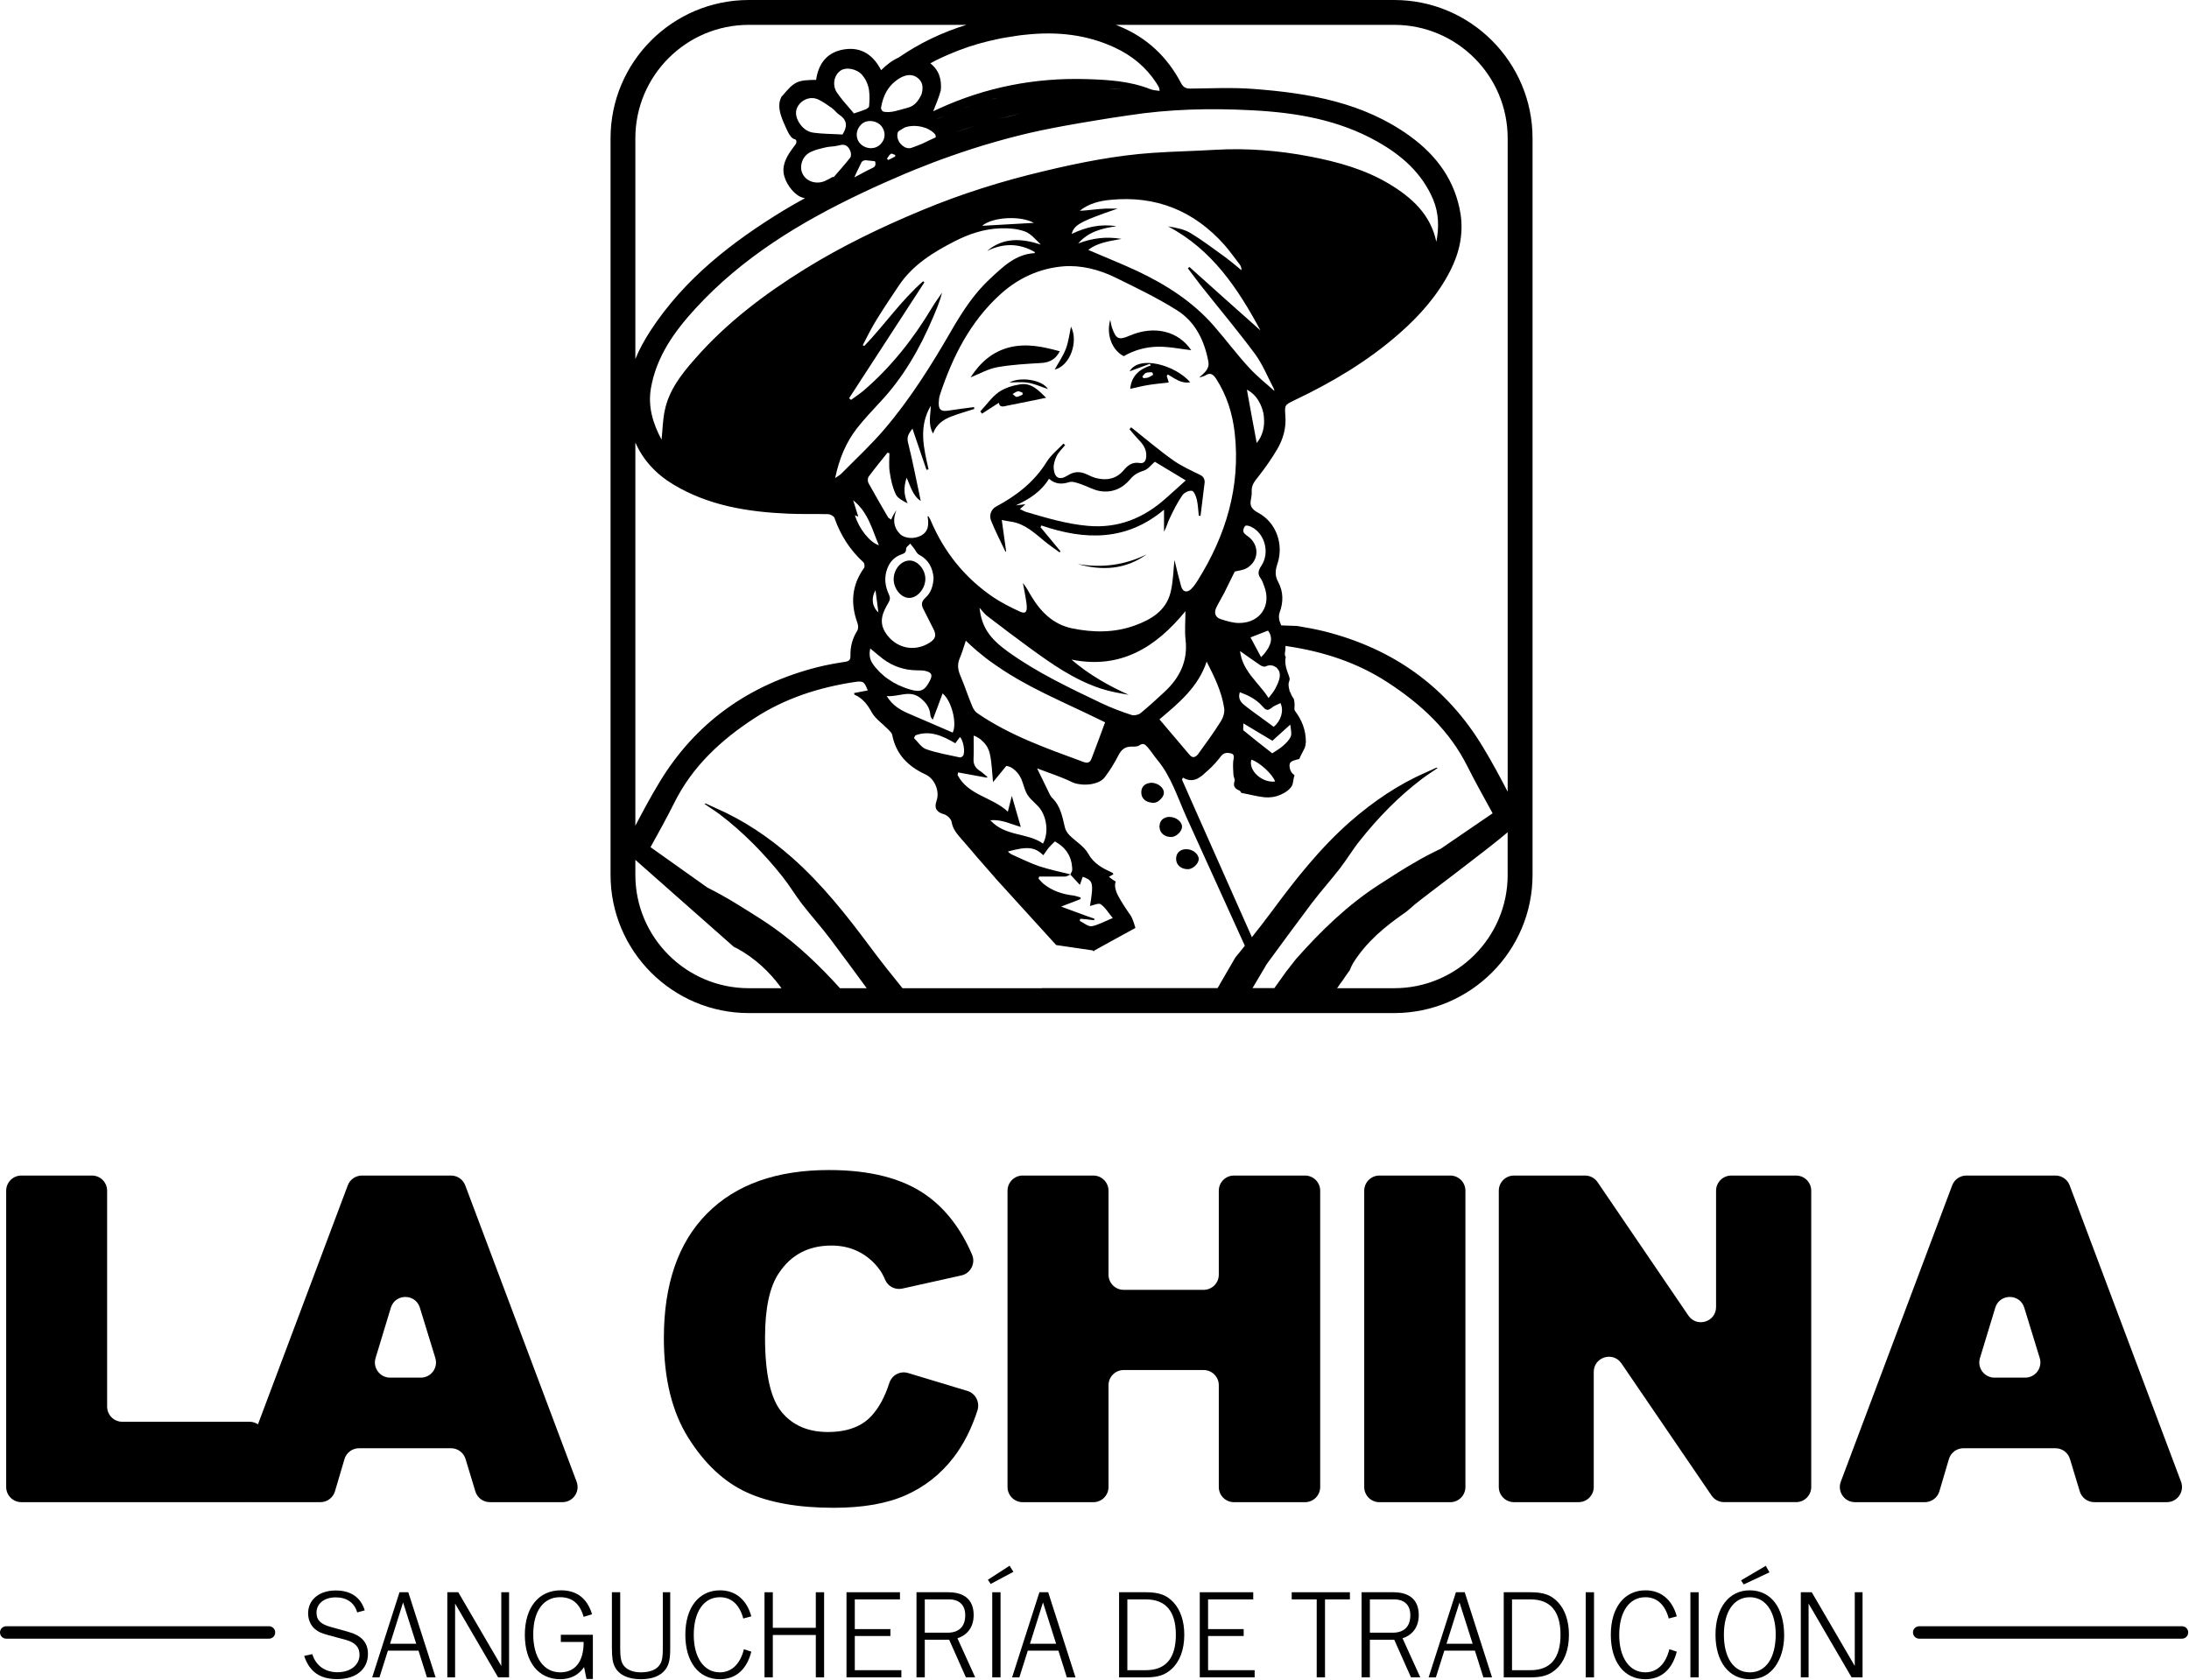
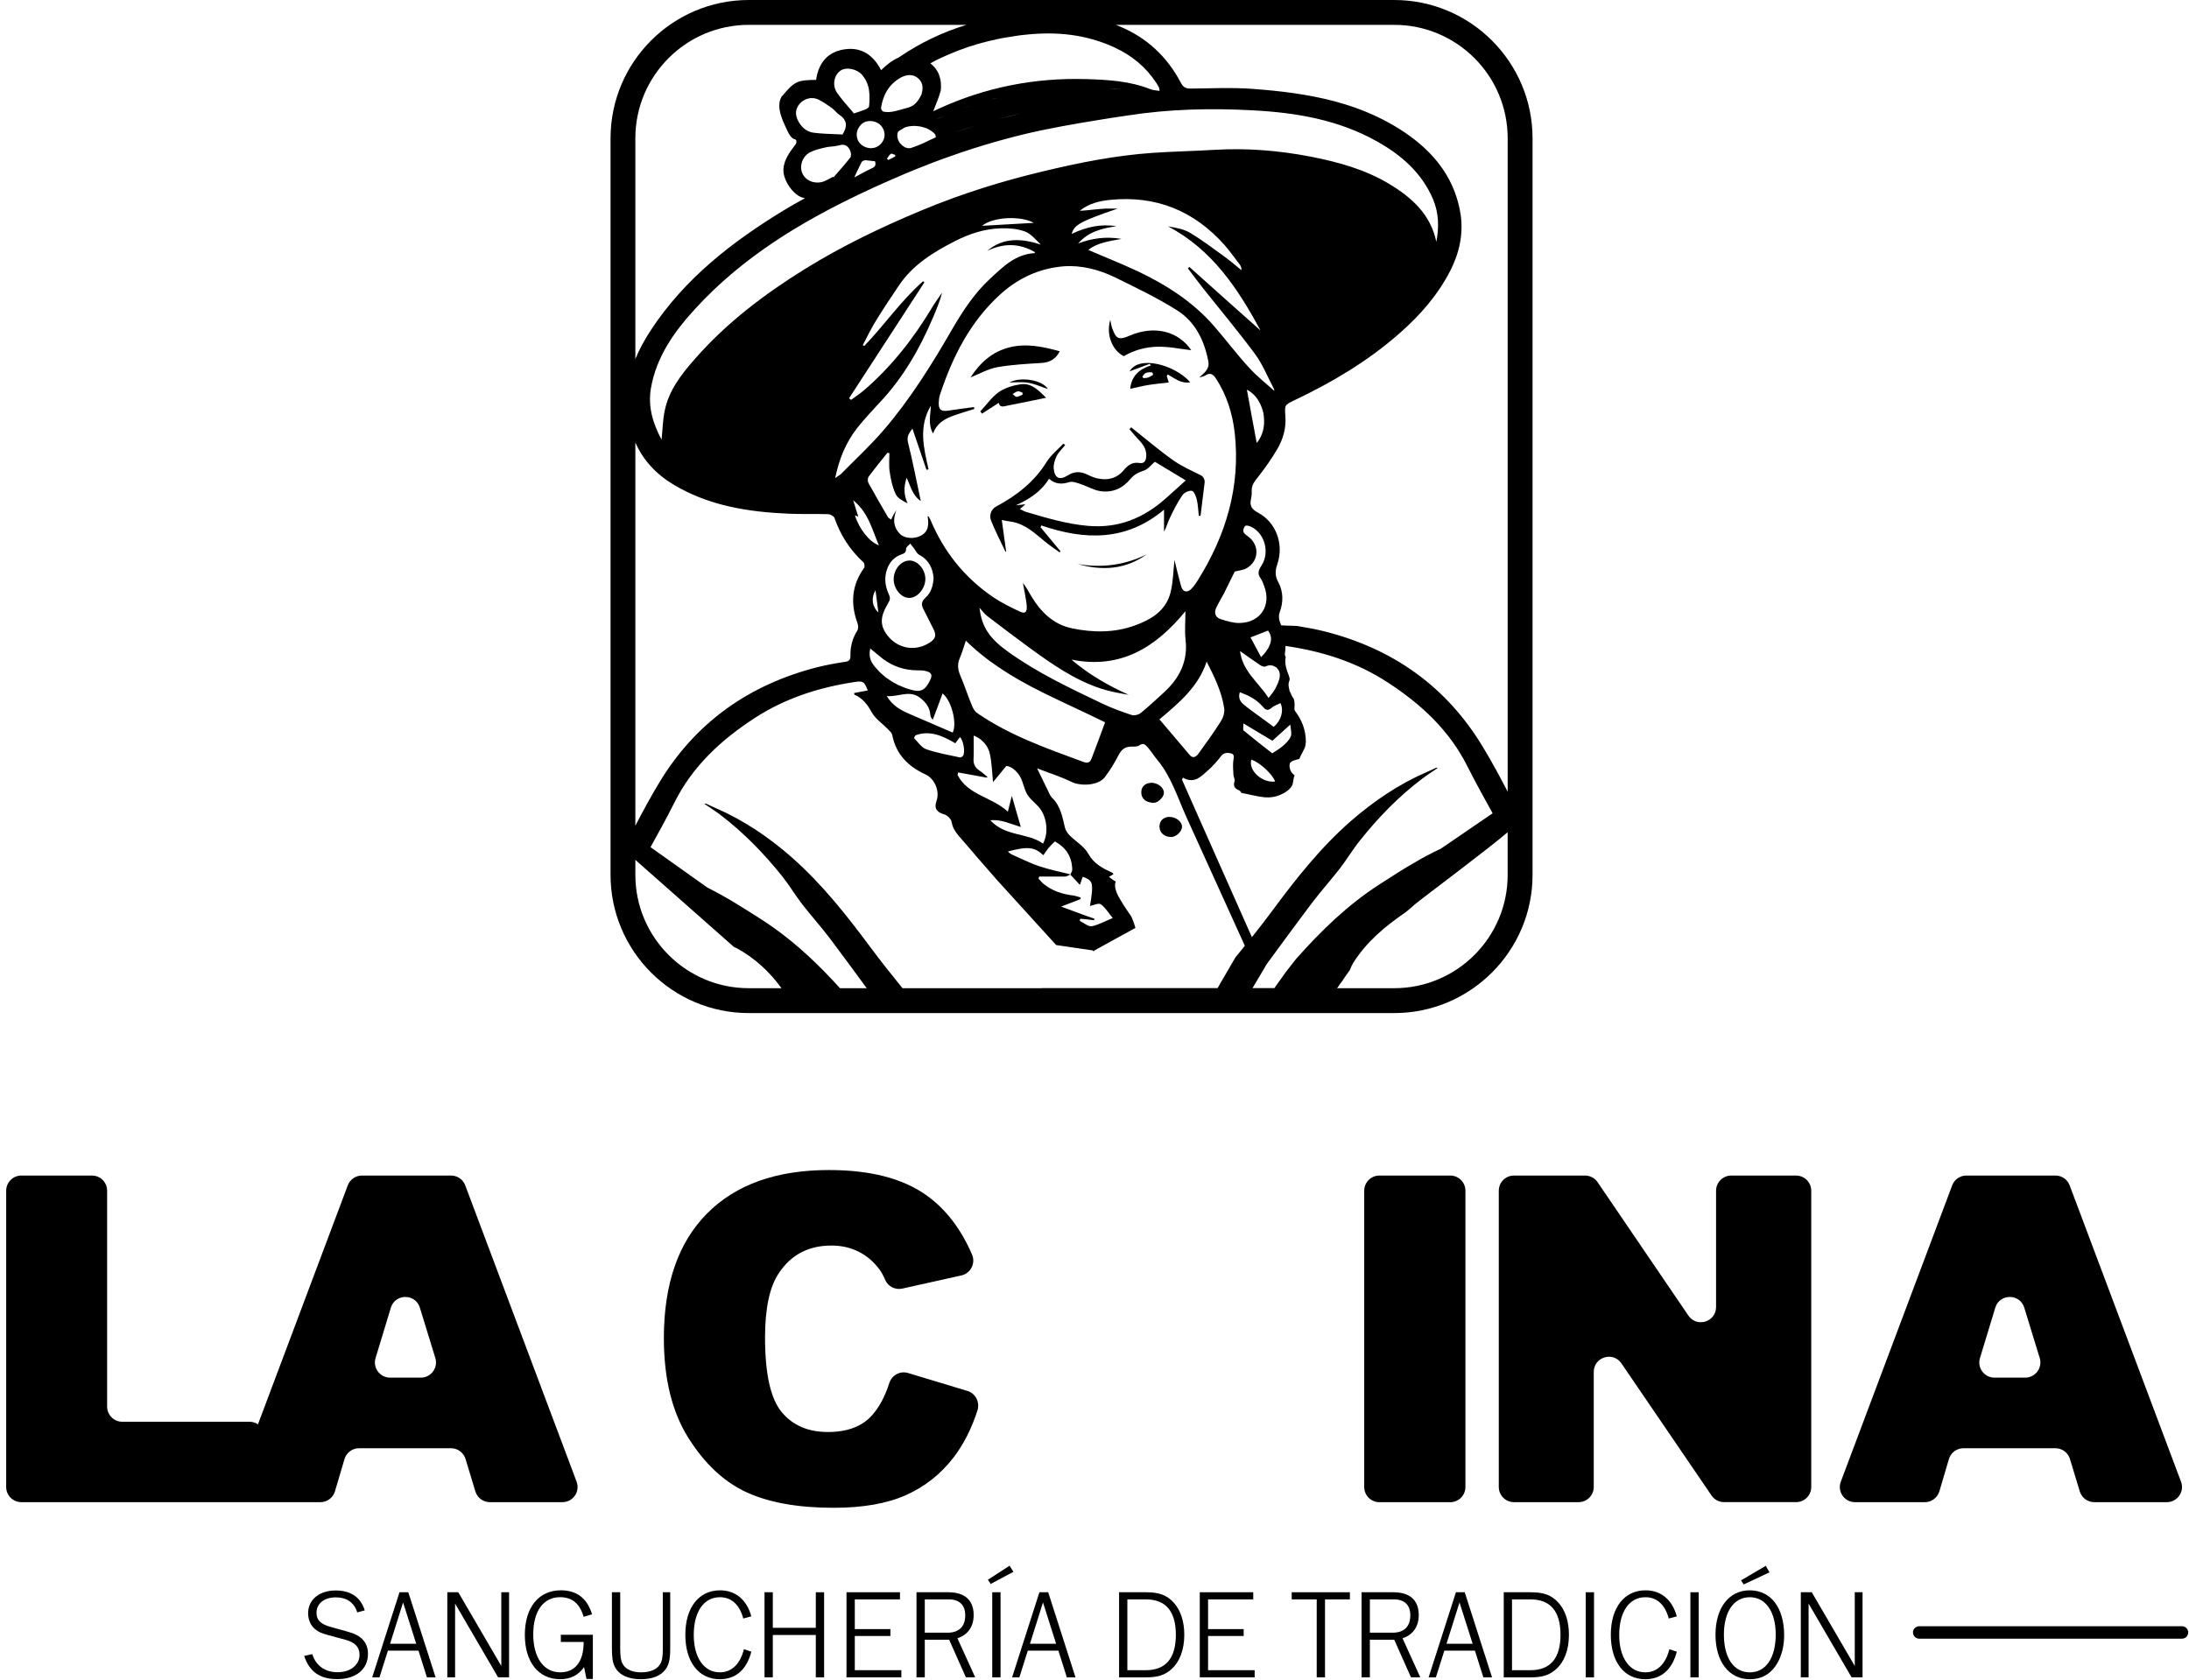
<svg xmlns="http://www.w3.org/2000/svg" width="886" height="680" viewBox="0 0 886 680" fill="none">
  <path d="M303.07 410.11H564.32C595.16 410.11 620.3 385 620.3 354.18V55.97C620.3 25.11 595.16 0 564.32 0H303.07C272.21 0 247.12 25.11 247.12 55.97V354.18C247.12 385 272.2 410.11 303.07 410.11ZM421.7 400.04H384.03H365.28C360.91 394.61 356.53 389.18 352.41 383.6C342.7 370.52 332.65 357.8 320.38 346.99C311.08 338.84 301.02 332.05 289.7 327.13C288.34 326.53 286.98 325.87 285.63 325.27C285.58 325.22 285.48 325.32 285.13 325.42C287.29 326.93 289.4 328.24 291.37 329.7C300.87 336.94 309.17 345.44 316.61 354.74C319.48 358.36 321.84 362.33 324.66 366.01C328.38 370.79 332.45 375.31 336.13 380.19C341.06 386.73 345.93 393.41 350.81 400.05H339.99C331.85 391.05 323.14 382.67 313.29 375.67C311.73 374.55 310.17 373.5 308.56 372.45C307.66 371.89 306.76 371.28 305.81 370.69C304.91 370.08 304.01 369.52 303.08 368.96C301.28 367.81 299.42 366.67 297.57 365.55C295.94 364.55 294.33 363.6 292.67 362.7C292.52 362.58 292.33 362.48 292.18 362.38C292.03 362.33 291.91 362.23 291.77 362.18C290.06 361.23 288.36 360.33 286.65 359.47C286.5 359.42 286.41 359.3 286.24 359.25L263.32 342.96V342.91C266.59 336.99 269.9 331.04 272.93 324.97C280.27 310.22 291.82 299.57 305.31 290.77C317.7 282.68 331.42 278.29 345.9 276.09C349.41 275.58 349.82 275.87 351.22 279.5C349.37 279.84 347.51 280.21 345.71 280.55C345.76 280.92 345.76 281.21 345.86 281.21C349.13 282.67 351.03 285.09 352.78 288.26C354.24 290.97 357.17 292.89 359.39 295.18C360.07 295.89 361 296.69 361.15 297.59C362.66 305.44 367.68 310.32 374.63 313.53C378.34 315.24 380.46 320.33 379.04 324.26C377.99 327.26 379.14 328.82 382.21 329.67C383.43 330.04 385.04 331.6 385.18 332.79C385.67 335.81 387.55 337.79 389.35 339.88C391.52 342.34 393.62 344.85 395.74 347.32C397.96 349.86 400.15 352.32 402.32 354.83L403.08 355.73C411.17 364.58 419.22 373.48 427.48 382.57L442.25 384.74C442.4 384.89 442.54 384.98 442.71 385.15L442.86 384.83L450.05 380.86L459.56 375.64C458.95 373.52 458.29 371.67 457.73 370.76C457.58 370.61 457.39 370.3 457.39 370.25C457.19 370.01 456.98 369.69 456.78 369.4C456.22 368.55 455.68 367.69 455.07 366.84C454.22 365.52 453.41 364.16 452.66 362.82C451.9 361.45 450.76 358.6 451.61 356.87C451.44 356.77 451.34 356.72 451.15 356.63C450.91 356.48 450.64 356.29 450.39 356.12C449.95 355.78 449.44 355.44 448.83 354.97C449.59 354.51 450.1 354.21 450.63 353.92C450.58 353.77 450.53 353.65 450.48 353.51C450.43 353.46 450.33 353.36 450.24 353.31C446.36 351.51 442.76 349.73 440.44 345.56C438.83 342.61 435.39 340.64 432.88 338.12C432.08 337.27 431.27 336.1 431.03 335C429.98 330.64 429.27 326.25 425.79 322.93C425.11 322.22 424.69 321.17 424.23 320.22C422.79 317.25 421.38 314.32 419.77 311.05C419.87 311.1 419.97 311.15 420.06 311.15C424.64 312.93 429.42 314.42 433.84 316.59C434.59 316.96 435.52 317.25 436.52 317.39C436.96 317.44 437.42 317.54 437.93 317.59C438.69 317.64 439.47 317.64 440.29 317.59C440.73 317.54 441.24 317.49 441.68 317.44C443.9 317.05 446.02 316.15 447.12 314.68C449.24 311.9 451.09 308.9 452.65 305.83C453.75 303.71 455.01 302.47 457.23 302.29C457.43 302.24 457.62 302.24 457.86 302.24H458.88C459.27 302.24 459.68 302.24 460.03 302.14C460.27 302.09 460.49 302.04 460.69 301.99C460.89 301.89 461.03 301.84 461.2 301.7C461.49 301.43 461.78 301.33 462.1 301.29C462.3 301.19 462.49 301.19 462.64 301.19H462.76C463.44 301.29 464 301.95 464.52 302.51C465.86 304.07 466.98 305.83 468.28 307.43C474.03 314.26 476.59 322.76 480.2 330.76L503.85 382.86C502.58 384.42 501.34 386.03 500.02 387.59L493.68 398.49V398.54L492.88 399.91L492.83 400.01H421.7V400.04ZM269.94 355.18C270.87 356.07 271.77 356.92 272.68 357.77C271.84 356.98 271.01 356.19 270.15 355.38C270.07 355.31 270.01 355.25 269.94 355.18ZM276.23 361.27C275.73 360.78 275.21 360.28 274.7 359.79C275.2 360.28 275.72 360.78 276.23 361.27ZM276.48 362.21C276.47 362.09 276.42 361.93 276.36 361.75C276.42 361.93 276.46 362.08 276.48 362.21ZM276.26 361.31C276.4 361.49 276.58 361.63 276.74 361.77C276.72 361.81 276.71 361.84 276.69 361.88C276.7 361.85 276.71 361.82 276.73 361.79C276.59 361.64 276.41 361.49 276.26 361.31ZM345.32 202.52C351.56 207.54 352.97 214.44 355.73 220.73C352.05 219.56 347.68 214.08 346.03 208.59C346.59 208.81 347.03 209 347.39 209.15C346.73 207.03 346.12 205.08 345.32 202.52ZM356.9 51.24C357.9 52.65 358.24 54.21 357.9 55.68C357.85 55.78 357.8 55.92 357.8 56.02C357.75 56.34 357.63 56.63 357.48 56.87C357.33 57.14 357.19 57.38 357.04 57.58C356.67 58.14 356.19 58.63 355.63 59.04C355.39 59.19 355.17 59.33 354.92 59.43C354.87 59.48 354.87 59.48 354.82 59.48C354.41 59.7 353.97 59.85 353.5 59.89C353.16 59.94 352.84 59.99 352.55 59.99C350.75 59.99 348.82 59.14 347.72 57.58C347.67 57.53 347.67 57.48 347.62 57.43C346.01 54.97 346.67 51.65 349.33 49.77C349.84 49.43 350.43 49.19 351.09 49.09C353.17 48.68 355.68 49.53 356.9 51.24ZM368.55 30.42H368.6C369.65 30.47 370.67 30.88 371.67 31.74C373.67 33.45 373.67 35.81 372.99 38.18C371.58 41.11 370.11 42.91 367.36 43.62C364.14 44.42 360.46 45.98 357.39 45.13C357 44.86 356.54 44.11 356.59 43.67C356.79 42.35 357.1 41.16 357.49 39.99C358.76 36.29 361.07 33.31 364.78 31.29C365.9 30.75 367.05 30.39 368.17 30.39C368.31 30.37 368.41 30.37 368.55 30.42ZM395.57 17.86C395.72 17.81 395.86 17.74 396.01 17.74C396.86 17.5 397.72 17.25 398.59 17.06C398.78 16.99 398.93 16.94 399.13 16.89C400.25 16.6 401.4 16.35 402.5 16.13C402.55 16.08 402.62 16.08 402.67 16.08C402.87 15.98 403.06 15.98 403.26 15.93C404.77 15.59 406.23 15.32 407.74 15.08H407.79C408.64 14.93 409.45 14.79 410.3 14.69C410.35 14.69 410.45 14.69 410.5 14.64C412.11 14.37 413.67 14.18 415.28 14.03C427.76 12.71 439.83 13.93 451.29 19.3C458.19 22.52 463.87 27.2 468.04 33.59C468.41 34.2 468.75 34.81 469.09 35.39C469.21 35.66 469.21 35.9 469.36 36.8C467.95 36.56 466.68 36.56 465.58 36.09C457.24 32.77 448.39 32.29 439.59 32.02C418.82 31.41 398.85 35.34 379.98 43.99C379.22 44.36 378.47 44.7 377.71 45.04C378.83 42.24 379.98 39.53 380.78 36.65C381.19 32.43 380.29 28.6 376.56 25.63C378.07 24.78 379.58 24.02 381.14 23.31C382.65 22.63 384.21 21.92 385.77 21.31C387.31 20.65 388.92 20.04 390.52 19.51C391.74 19 393.01 18.61 394.25 18.29C394.71 18.11 395.1 18.01 395.57 17.86ZM378.57 48.53C379.72 47.92 380.94 47.36 382.13 46.92C380.94 47.41 379.72 47.97 378.57 48.53ZM395.15 50.85C392.13 51.75 389.13 52.7 386.11 53.7C389.13 52.65 392.13 51.7 395.15 50.85ZM389.93 43.85C390.93 43.39 391.93 43.09 392.93 42.8C391.93 43.1 390.93 43.44 389.93 43.85ZM400.93 40.39C401.95 40.02 402.95 39.78 403.95 39.58C402.95 39.83 401.95 40.07 400.93 40.39ZM413.36 45.85C410.29 46.61 407.26 47.41 404.22 48.21C407.27 47.36 410.34 46.56 413.36 45.85ZM448.67 35.81C450.47 35.86 452.28 36 454.15 36.2C452.27 36.05 450.47 35.91 448.67 35.81ZM378.62 54.56C378.67 54.66 378.67 54.88 378.77 55.58C376.89 56.38 375.09 57.34 373.24 58.19C372.78 58.38 372.34 58.58 371.83 58.75C371.59 58.9 371.32 58.99 371.07 59.04C370.36 59.33 369.66 59.6 368.9 59.84C368.36 60.04 367.75 60.04 367.19 59.94C367.04 59.89 366.9 59.84 366.8 59.79C366.75 59.79 366.7 59.79 366.65 59.74C366.43 59.69 366.28 59.64 366.14 59.55C365.99 59.48 365.85 59.38 365.7 59.23C365.38 59.08 365.14 58.89 364.87 58.57C364.67 58.42 364.53 58.23 364.38 58.03C364.23 57.93 364.14 57.76 364.01 57.57C363.86 57.37 363.77 57.13 363.67 56.86C363.57 56.81 363.57 56.66 363.52 56.57C363.15 55.62 363.06 54.6 363.37 53.64C363.42 53.49 363.52 53.35 363.61 53.2C364.41 52.69 365.17 52.18 365.97 51.74L366.02 51.69C366.31 51.54 366.63 51.42 366.97 51.37C367.43 51.22 367.92 51.13 368.43 51.08C369.84 50.88 371.36 50.98 372.75 51.27C372.85 51.27 372.92 51.27 373.02 51.32C373.07 51.32 373.12 51.32 373.17 51.37C373.37 51.42 373.56 51.49 373.78 51.54C374.02 51.59 374.27 51.69 374.54 51.78C374.78 51.83 375.03 51.93 375.27 52.07C375.64 52.22 375.93 52.39 376.24 52.58C377.21 53.12 378.01 53.75 378.62 54.56ZM363.97 52.8C364.24 52.61 364.48 52.41 364.73 52.31C364.48 52.46 364.24 52.61 363.97 52.8ZM362.36 62.77C362.36 62.96 362.31 63.16 362.31 63.35C361.41 63.81 360.51 64.33 359.55 64.76C359.4 64.61 359.18 64.42 358.99 64.25C359.09 64.1 359.23 63.91 359.36 63.71C359.56 63.44 359.7 63.15 359.9 62.91C360 62.81 360.12 62.64 360.27 62.54C360.37 62.39 360.51 62.34 360.61 62.25C360.85 62.1 361.41 62.35 361.98 62.59H362.03C362.12 62.65 362.26 62.72 362.36 62.77ZM352.85 68.14C350.61 69.16 348.44 70.46 345.78 71.82C346.17 70.92 346.58 70.11 346.93 69.31C347.54 67.99 348.15 66.8 348.73 65.63C349 65.19 349.75 64.87 350.24 64.87H350.51C350.75 64.87 351.05 64.92 351.31 64.97C352.26 65.02 353.16 65.19 354.16 65.29C354.26 65.53 354.31 65.73 354.31 65.95C354.49 66.99 354.07 67.65 352.85 68.14ZM351.75 43.1C351.7 43.56 350.8 44.05 350.24 44.32C348.9 44.86 347.53 45.27 345.61 45.93C345.12 45.27 344.56 44.66 344 44C342.24 42 340.44 39.88 338.88 37.66C336.76 34.76 337.47 30.57 340.1 28.66C342.39 27 346.73 27.81 348.95 30.32C349.44 30.93 349.9 31.59 350.24 32.17C350.44 32.54 350.65 32.83 350.75 33.19C350.95 33.48 351.04 33.85 351.14 34.19C351.24 34.48 351.36 34.85 351.46 35.14C351.51 35.29 351.56 35.38 351.56 35.51C351.66 35.9 351.71 36.36 351.76 36.75C352.05 38.83 351.95 40.93 351.75 43.1ZM339.69 46.46C340.59 47.02 341.25 47.68 341.71 48.34V48.39C342.81 50 342.56 51.95 341 54.46C340.44 54.41 339.88 54.41 339.29 54.36C337.73 54.31 336.12 54.26 334.46 54.16C332.78 54.06 331.17 53.97 329.51 53.75C326.61 53.46 324.49 51.6 323.12 49.09C321.68 46.41 321.92 43.99 323.68 42C325.44 39.98 328.41 39.07 330.97 40.17C332.99 41.1 334.8 42.39 336.65 43.7C337.79 44.51 338.59 45.71 339.69 46.46ZM328.08 61.55C329.98 60.6 332.15 60.14 334.25 59.65C335.42 59.38 336.66 59.33 337.88 59.19C338.49 59.09 339.03 58.99 339.59 58.85C342 58.09 343.37 59.14 344.17 61.12C344.51 61.9 344.56 63.27 344.12 63.83C342 66.54 339.68 69.1 337.42 71.73C337.32 71.68 337.22 71.63 337.18 71.58C336.89 71.73 336.52 71.87 336.23 72.07C335.38 72.53 334.57 72.97 333.72 73.34C330.28 74.73 326.36 73.44 324.87 70.41C323.35 67.43 324.69 63.16 328.08 61.55ZM348.83 78.16C354.68 75.38 360.56 72.77 366.48 70.26C367.97 69.65 369.45 69.04 370.94 68.43C375.43 66.63 379.91 64.89 384.45 63.31C390.52 61.16 396.61 59.19 402.81 57.43C408.98 55.67 415.22 54.07 421.56 52.75C424.48 52.14 427.34 51.6 430.26 51.04C434.62 50.24 439.06 49.48 443.43 48.77C447.82 48.01 452.23 47.36 456.62 46.72C473.27 44.14 490.07 43.75 506.79 44.65C524.44 45.55 541.7 48.43 557.4 57.28C567.25 62.81 575.54 70.01 580.07 80.76C582.39 86.34 582.48 92.07 581.36 97.9C579.02 86.73 571.36 79.91 562.22 74.42C552.39 68.54 541.55 65.57 530.43 63.4C517.7 60.94 504.88 59.89 491.91 60.64C483.45 61.15 475.02 61.3 466.56 61.88C451.64 62.9 436.99 65.81 422.51 69.29C405.71 73.26 389.33 78.38 373.39 85.01C357.01 91.81 341.01 99.49 325.87 108.85C309.36 119.11 293.98 130.72 281.16 145.42C275.77 151.54 270.7 158.02 269.04 166.29C268.24 170.04 268.19 173.97 267.77 177.99C264.31 171.51 262.19 164.78 263.45 157.22C265.67 144.35 272.91 134.25 281.44 124.94C300.36 104.29 323.79 90.03 348.83 78.16ZM510.22 234.09C510.88 234.94 511.22 236.11 511.63 237.16C514.73 244.96 510.26 252.01 501.81 252.2C499.2 252.25 496.49 251.44 493.96 250.59C491.96 249.93 491.3 248.08 492.25 246.05C493.22 244.05 494.42 242.13 495.47 240.08C496.88 237.3 498.25 234.45 499.76 231.38C500.96 231.02 503.08 230.92 504.68 229.97C509.8 226.9 509.8 220.32 504.88 216.95C504.22 216.49 503.42 215.9 503.27 215.19C503.12 214.48 503.47 213.36 504.03 212.92C504.37 212.55 505.54 212.87 506.2 213.16C511.88 215.72 514.1 223.62 510.56 229.01C509.37 230.77 508.86 232.24 510.22 234.09ZM524.51 388.29L521.98 391.51V391.56L521.93 391.61L520.64 393.22L515.81 400H506.96L511.37 392.57L511.74 391.96C512.23 391.06 512.5 390.55 512.84 390.11C518.81 381.97 524.81 373.75 530.91 365.66C534.57 360.83 538.64 356.32 542.37 351.5C545.17 347.87 547.54 343.84 550.42 340.28C557.86 330.92 566.14 322.41 575.65 315.22C577.62 313.73 579.72 312.42 581.89 310.91C581.55 310.81 581.45 310.76 581.38 310.76C580.04 311.37 578.67 312.05 577.31 312.61C566 317.53 555.95 324.39 546.64 332.48C534.33 343.28 524.31 356.01 514.61 369.15C512.05 372.61 509.39 375.98 506.71 379.39L484.7 329.83C483.43 326.91 482.14 324.03 480.87 321.18C480.02 319.3 479.21 317.45 478.41 315.6C478.51 315.36 478.65 315.04 478.82 314.8C480.06 315.56 481.23 315.85 482.28 315.8H482.38H482.58C482.8 315.8 482.99 315.75 483.19 315.7C483.43 315.65 483.65 315.6 483.9 315.5C484.14 315.45 484.41 315.35 484.7 315.18C485.09 314.98 485.46 314.74 485.85 314.47C486.26 314.23 486.65 313.89 487.02 313.57C487.41 313.23 487.77 312.86 488.17 312.52C488.37 312.37 488.58 312.18 488.78 312.01C490.78 310.25 492.61 308.21 494.22 306.09C495.37 304.58 496.93 304.63 498.24 304.99C499.95 305.38 499.29 306.94 499.14 308.26C498.99 310.06 499.14 311.87 499.24 313.67C499.29 314.55 499.9 315.5 499.7 316.21C498.99 318.26 499.85 319.31 501.65 320.01C501.99 320.18 502.21 320.62 502.45 320.99C505.57 321.53 508.64 322.43 511.81 322.75C514.08 322.95 516.13 322.65 518.25 321.75C520.15 320.92 522.22 319.58 523.03 317.87C523.37 317.11 523.47 315.65 523.74 314.6C523.79 314.33 523.89 314.14 523.98 313.89C523.57 313.47 523.13 313.18 522.76 312.67C522.05 311.67 521.66 309.82 522.17 308.89C522.61 307.99 524.36 307.65 525.63 307.31C525.73 307.24 525.83 307.24 525.92 307.19C526.48 305.75 527.33 304.39 527.99 302.97C528.19 302.58 528.33 302.12 528.38 301.65V301.6H528.43C528.43 301.21 528.43 300.84 528.55 300.5C528.6 295.48 526.87 291.41 524.11 287.72C523.92 287.43 523.87 286.87 523.92 286.48C524.07 285.21 523.97 283.99 523.65 282.9C523.6 282.85 523.6 282.85 523.6 282.8C523.02 282.09 522.6 281.19 522.26 280.29C522.21 280.24 522.21 280.19 522.16 280.14C521.99 279.97 521.94 279.73 521.89 279.38V279.33C521.65 278.4 521.35 277.06 521.69 276.16C521.74 275.94 521.93 275.5 521.98 275.09V274.99V274.79V274.64C521.93 274.59 521.93 274.54 521.93 274.44C521.88 274.17 521.73 273.78 521.73 273.73C521.68 273.63 521.63 273.46 521.58 273.32C521.34 272.61 521.02 271.91 520.82 271.15C520.41 269.91 520.21 268.59 520.21 267.3C520.21 266.84 520.36 266.45 520.41 266.03C520.12 265.52 519.97 264.93 520.07 264.42C520.26 263.42 520.31 262.47 520.31 261.49C520.63 261.49 520.82 261.54 521.11 261.61C535.59 263.76 549.34 268.19 561.65 276.24C575.18 285.04 586.74 295.7 594.07 310.49C597.24 316.8 600.73 323 604.14 329.24L583.03 343.67L582.86 343.72C581.2 344.52 579.5 345.33 577.84 346.23C577.79 346.23 577.79 346.28 577.74 346.28C576.08 347.13 574.47 348.04 572.86 349.01C570.54 350.3 568.33 351.67 566.06 353.08C563.5 354.69 560.99 356.3 558.43 357.96C545.52 366.25 534.65 376.81 524.51 388.29ZM395.71 288.8C394.71 288.17 393.95 287 393.49 285.85C391.78 281.78 390.42 277.49 388.66 273.42C387.66 271.01 387.42 268.86 388.46 266.45C389.41 264.23 390.07 261.92 390.92 259.36C391.92 260.36 392.99 261.31 393.99 262.21C394.53 262.67 395.04 263.14 395.57 263.6C396.64 264.48 397.72 265.36 398.79 266.21C399.35 266.65 399.89 267.06 400.42 267.45C402.22 268.74 404.03 270.01 405.9 271.23C406.8 271.81 407.75 272.42 408.66 272.99C409.61 273.57 410.56 274.14 411.54 274.7C412.49 275.26 413.39 275.8 414.39 276.31C415.34 276.87 416.32 277.36 417.32 277.92C419.03 278.82 420.78 279.72 422.54 280.58C422.86 280.73 423.15 280.9 423.47 281.04C425.37 281.99 427.27 282.89 429.2 283.8C432.71 285.46 436.29 287.12 439.85 288.82C442.31 289.99 444.82 291.18 447.29 292.4C445.44 297.42 443.63 302.35 441.75 307.22C441.21 308.63 440.26 309.05 438.65 308.49C423.82 303.03 408.88 297.82 395.71 288.8ZM433.99 352.11C433.99 352.28 433.94 352.43 433.89 352.62C433.82 352.86 433.72 353.08 433.57 353.28C433.47 353.52 433.37 353.79 433.28 353.99H433.23C432.16 353.67 431.11 353.43 430.06 353.19C427.89 352.68 425.77 352.19 423.67 351.58C422.6 351.26 421.55 350.97 420.5 350.63C416.92 349.41 413.5 347.66 410.04 346.15C409.24 345.81 408.48 345.35 407.97 344.69C416.06 342.52 418.75 342.89 422.3 346.2C423.01 345.2 423.67 344.2 424.42 343.23C425.18 342.33 426.08 341.52 426.98 340.62C428.13 341.28 429.15 341.99 430.05 342.79C430.49 343.18 430.85 343.59 431.2 344.03C431.61 344.49 431.96 344.93 432.2 345.44C432.52 345.9 432.76 346.39 432.96 346.9C433.23 347.46 433.37 348 433.52 348.56C433.67 349.02 433.76 349.46 433.81 349.97V350.07C433.94 350.72 433.99 351.43 433.99 352.11ZM445.54 366.06C446.9 367.01 447.95 368.47 449.12 370.03C449.51 370.52 449.92 371.03 450.36 371.59H450.41V371.64C450.02 371.79 449.61 371.98 449.21 372.13C448.8 372.3 448.45 372.45 448.09 372.64C447.33 372.93 446.63 373.3 445.95 373.59C445.19 373.91 444.49 374.2 443.78 374.44C443.12 374.66 442.51 374.86 441.85 374.95C440.41 375.15 438.66 373.59 437.02 372.78C437.09 372.54 437.19 372.24 437.24 371.93C438.7 372.03 440.19 372.17 441.7 372.39C442.06 372.39 442.46 372.44 442.87 372.49C442.87 372.29 442.92 372.12 442.97 371.93C442.02 371.59 441.12 371.22 440.14 370.93C436.78 369.66 433.36 368.42 429.49 367C432.47 365.85 434.93 364.93 437.34 363.98C437.34 363.78 437.39 363.59 437.39 363.32C436.44 363.08 435.41 362.64 434.41 362.52C430 361.98 425.93 360.67 422.39 357.81C421.63 357.2 421.05 356.4 420.34 355.69C420.44 355.4 420.54 355.13 420.58 354.84C424.14 354.84 427.67 354.89 431.19 354.84C431.9 354.79 432.55 354.28 433.21 354.04C434.4 355.33 435.62 356.6 437.09 358.21C437.53 356.94 437.89 355.94 438.24 354.94C438.95 355.18 439.56 355.4 440 355.7C440.27 355.8 440.46 355.9 440.61 356.04C441 356.31 441.32 356.65 441.56 357.06C442.12 358.16 442.17 359.77 441.8 362.52C441.75 363.03 441.68 363.59 441.58 364.18C441.48 364.79 441.38 365.45 441.26 366.15V366.2C441.21 366.4 441.21 366.54 441.16 366.76C442.62 366.45 444.64 365.45 445.54 366.06ZM422.16 341.5C415.87 336.99 406.92 338.75 400.83 332.04C405.46 331.65 409.14 333.6 413.17 334.77C411.9 330.33 410.76 326.36 409.54 322.19C409.05 324.21 408.59 326.02 407.93 328.58C401.49 322.56 391.84 322 387.57 313.71C387.67 313.34 387.77 313.05 387.81 312.69C391.69 313.4 395.51 314.1 399.39 314.81C399.49 314.71 399.59 314.61 399.68 314.52C398.58 313.59 397.51 312.64 396.36 311.89C394.7 310.74 393.95 309.33 394.04 307.28C394.19 304.21 394.09 301.18 394.09 297.77C394.53 297.96 394.99 298.16 395.41 298.35C396.21 298.81 396.97 299.33 397.55 299.91L398.45 300.81C398.77 301.17 399.01 301.52 399.25 301.88C399.52 302.22 399.71 302.59 399.86 302.98C400.27 303.74 400.52 304.59 400.71 305.49C401.42 308.8 401.51 312.34 401.93 316.61C403.93 314.2 405.44 312.34 407.29 310.08C409.51 310.13 412.68 312.84 413.8 316.47C415.56 321.91 415.56 321.91 419.72 325.93C423.53 329.49 424.77 336.73 422.16 341.5ZM357.44 266.78C361.51 269.8 366.09 271.31 371.12 271.36C372.34 271.36 373.58 271.36 374.75 271.65C377.11 272.26 377.51 273.26 376.41 275.48C374.34 279.6 372.63 280.4 368.27 279.09C367.3 278.8 366.39 278.51 365.54 278.14C365.15 277.94 364.69 277.8 364.25 277.58C363.79 277.43 363.4 277.24 362.98 276.99C362.13 276.58 361.32 276.14 360.57 275.62C360.23 275.43 359.86 275.16 359.52 274.91C359.11 274.67 358.72 274.35 358.3 274.06C357.76 273.62 357.2 273.11 356.64 272.6C356.25 272.26 355.79 271.84 355.45 271.41C355.18 271.14 354.94 270.85 354.69 270.56C354.28 270.15 353.93 269.71 353.57 269.19C352.06 267.24 351.67 265.17 352.23 262.51C354.12 264.07 355.73 265.46 357.44 266.78ZM354.36 238.92C354.73 241.75 355.07 244.55 355.53 247.92C352.97 245.62 352.51 242.08 354.36 238.92ZM360.12 191.11C360.56 194.16 361.22 197.23 362.53 200.01C363.26 201.67 365.33 202.72 367.36 203.76C365.75 200.3 365.75 197.08 366.95 193.42C368.61 196.88 369.31 200.54 372.68 202.81C370.92 194.67 369.46 186.82 367.51 179.09C366.85 176.41 368.22 175.12 369.31 173.51C371.21 179.14 373.09 184.68 374.99 190.19C375.28 190.14 375.55 190.04 375.84 189.99C373.84 181.34 371.72 172.66 376.74 164.29C376.69 167.92 375.5 171.63 377.64 175.5C379 171.79 381.78 169.87 385 168.62C388.05 167.45 391.22 166.55 394.34 165.55C394.29 165.28 394.24 165.04 394.24 164.79C390.73 165.28 387.15 165.69 383.68 166.25C380.97 166.64 379.9 165.89 379.95 163.13C380 161.96 380.1 160.81 380.46 159.77C385.53 144.46 392.62 130.34 404.74 119.28C411.98 112.65 420.64 108.63 430.39 107.82C437.58 107.26 444.73 109.11 451.21 112.23C453.35 113.28 455.5 114.3 457.62 115.38C459.77 116.43 461.89 117.5 464.01 118.6C466.13 119.7 468.23 120.82 470.3 121.99C472.37 123.14 474.4 124.35 476.42 125.62C483.76 130.25 487.46 137.79 489.07 146.29C489.68 149.41 487.41 150.97 485.37 152.82C486.22 152.58 487.17 152.4 487.88 151.97C489.83 150.7 491 151.51 492.15 153.21C496.54 159.96 498.86 167.4 499.76 175.3C502.17 197.02 496.18 216.75 484.77 234.98C484.01 236.2 483.21 237.34 482.21 238.37C480.46 240.13 478.68 239.66 478.04 237.25C477.06 233.79 476.26 230.33 475.41 226.89C475.41 226.84 475.36 226.79 475.36 226.74C474.92 230.71 474.87 235.35 473.8 239.76C471.95 247.27 465.9 250.83 459.22 253.24C450.98 256.21 442.42 256.12 433.89 254.36C426.23 252.75 421.21 247.66 417.34 241.22C416.29 239.51 415.44 237.71 414.02 236C414.26 237.24 414.51 238.51 414.73 239.76C415.02 241.69 415.49 243.54 415.58 245.44C415.68 247.98 414.92 248.56 412.61 247.51C408.98 245.8 405.37 244 402.05 241.78C390.42 233.88 382.03 223.37 376.6 210.45C376.41 209.99 376.09 209.55 375.84 209.08C375.79 209.03 375.69 209.03 375.45 208.98C375.94 212.15 375.99 215.17 372.67 216.88C369.96 218.29 366.14 218.03 364.28 216.17C361.55 213.39 361.35 210.17 362.82 206.56C362.45 207.12 362.02 207.66 361.72 208.27C361.35 208.83 361.11 209.49 360.7 210.34C360.21 209.97 359.7 209.78 359.46 209.44C356.78 204.81 354.07 200.22 351.51 195.54C351.14 194.83 351.14 193.54 351.61 192.93C354.02 189.66 356.63 186.49 359.19 183.28C359.46 183.33 359.75 183.38 359.99 183.43C360 186.01 359.7 188.64 360.12 191.11ZM359.75 240.57C358.24 237.3 357.8 233.89 359.04 230.43C360.04 227.5 362.01 225.43 364.87 224.43C366.14 224.04 366.75 223.58 366.75 222.11C366.8 221.4 367.8 220.77 368.41 220.06C368.9 220.72 369.41 221.3 369.92 221.96C370.63 222.86 371.07 224.08 371.97 224.52C375.85 226.59 377.51 229.86 377.87 233.93C377.7 237.15 376.85 239.98 374.48 242.07C373.09 243.34 372.82 244.63 373.58 246.24C374.95 248.97 376.31 251.68 377.7 254.41C379.11 257.07 378.77 258.53 376.31 260.14C369.97 264.21 362.32 262.34 358.34 256.02C355.54 251.53 357.39 247.75 359.56 244.05C360.36 242.69 360.36 241.89 359.75 240.57ZM372.53 282.58C374.75 284.34 376.31 286.38 376.55 289.31C376.6 289.97 376.79 290.58 377.55 291.33C378.87 287.8 380.23 284.28 381.52 280.7C385.35 283.87 387.42 293.18 385.59 296.55C379.67 293.99 373.79 291.48 367.89 288.92C364.53 287.46 361.36 285.75 358.89 281.78C363.77 282.21 368.21 279.09 372.53 282.58ZM370.53 297.67C376.45 295.5 381.57 297.91 386.67 300.89C387.3 299.96 387.96 299.16 388.57 298.35C389.98 299.86 390.74 304.54 389.79 305.96C389.52 306.3 388.86 306.67 388.52 306.62C383.94 305.6 379.26 304.84 374.89 303.3C372.94 302.64 371.53 300.33 369.92 298.77C370.11 298.4 370.31 298.01 370.53 297.67ZM445.74 284.63C432.82 278.46 419.85 272.32 408.12 263.91C400.54 258.5 397.32 253.82 396.47 246.06C397.67 247.38 398.52 248.57 399.64 249.42C405.32 253.76 411 258.08 416.78 262.29C425.78 268.85 434.89 275.24 445.6 278.75C449.23 279.95 452.99 280.6 456.82 281.26C448.58 277.53 440.78 273.12 433.68 267.02C453.6 271.04 467.89 262 479.81 247.42C479.81 251.54 479.44 255.32 479.86 258.98C480.86 267.73 477.4 274.49 471.25 280.17C468.08 283.07 464.96 286 461.64 288.7C460.74 289.41 458.98 289.77 457.93 289.41C453.79 288.06 449.66 286.5 445.74 284.63ZM488.4 267.83C491.45 273.88 494.47 279.9 495.47 286.6C495.79 288.31 495.08 290.53 494.13 292.01C491.3 296.5 488.18 300.81 485.06 305.1C484.16 306.34 482.86 307.27 481.45 305.54C477.43 300.81 473.45 296.11 469.29 291.2C477.29 284.48 485.01 278.04 488.4 267.83ZM506.49 307.52C509.9 308.62 515.1 313.44 516.1 316.37C510.88 317.03 505.18 311.93 506.49 307.52ZM522.24 293.33C522.39 295.13 522.95 296.86 522.44 298.11C521.83 299.62 520.49 300.89 519.22 301.99C518 303.09 516.56 303.84 514.95 304.96C511.03 301.89 507.15 298.87 503.32 295.7C503.03 295.46 503.27 294.43 503.27 292.85C507.49 295.36 511.12 297.51 515 299.87C517 298.06 519.32 295.94 522.24 293.33ZM515.54 294.23C513.59 292.77 511.57 291.38 509.62 289.91C508.06 288.79 506.45 287.64 504.94 286.45C504.55 286.13 504.18 285.89 503.84 285.57C502.28 284.38 500.96 282.81 501.82 280.21C502.62 280.5 503.38 280.82 504.14 281.16C504.65 281.36 505.19 281.62 505.65 281.87C505.85 281.97 506.07 282.07 506.26 282.21H506.31C508.11 283.23 509.67 284.43 511.04 285.99C512.14 287.31 512.99 287.94 514.6 286.6C515.6 285.7 517.01 285.28 518.28 284.63C519.73 287.75 518.51 291.77 515.54 294.23ZM518 273.63C517.9 275.43 516.95 277.24 516.1 278.9C515.39 280.27 514.3 281.41 513.44 282.58C512.49 281.07 511.42 279.65 510.22 278.29C510.17 278.24 510.12 278.19 510.12 278.14C508.9 276.68 507.71 275.29 506.58 273.82C506.24 273.41 505.92 273.02 505.68 272.6C505.63 272.55 505.63 272.55 505.58 272.5C505.34 272.21 505.16 271.84 504.97 271.55C504.63 271.04 504.26 270.5 503.97 269.89C503.92 269.84 503.92 269.79 503.87 269.74C503.5 269.08 503.21 268.38 502.92 267.62C502.92 267.57 502.92 267.57 502.87 267.52C502.82 267.28 502.7 266.96 502.6 266.72C502.5 266.43 502.4 266.11 502.36 265.82C502.16 265.11 501.99 264.36 501.9 263.55C504.68 265.5 507.39 267.47 510.17 269.33C510.71 269.69 511.78 270.04 512.27 269.79C512.88 269.47 513.54 269.33 514.15 269.33C514.44 269.33 514.73 269.38 515.05 269.43C515.34 269.53 515.66 269.65 515.9 269.8C516.05 269.9 516.19 269.95 516.34 270.04C516.51 270.09 516.61 270.19 516.75 270.33C516.8 270.4 516.9 270.5 516.99 270.6C517.09 270.7 517.14 270.79 517.19 270.89C517.36 271.04 517.46 271.21 517.51 271.35C517.61 271.5 517.7 271.64 517.75 271.84C517.75 271.84 517.8 271.89 517.8 271.94C517.85 272.11 517.9 272.26 517.9 272.4C518 272.64 518 272.91 518 273.2V273.63ZM513.73 261.54C513.63 261.76 513.54 261.95 513.44 262.15C513.29 262.47 513.07 262.76 512.88 263.05C512.49 263.66 512.03 264.27 511.52 264.88C511.18 265.22 510.81 265.64 510.42 266.03C508.96 263.32 507.66 260.81 506.15 258.03C508.61 257.08 510.93 256.18 513.24 255.27C514.64 257.13 514.86 259.2 513.73 261.54ZM511.56 168.92C511.97 172.6 511.07 176.45 508.66 179.33C507.34 172.24 505.93 164.75 504.69 157.8V157.75C505.79 158.31 506.79 159.07 507.66 159.97C508.46 160.77 509.15 161.77 509.71 162.82C510 163.33 510.27 163.89 510.47 164.43C510.71 164.99 510.93 165.6 511.08 166.16C511.18 166.45 511.23 166.74 511.32 167.06C511.32 167.16 511.37 167.21 511.37 167.3C511.37 167.4 511.42 167.54 511.42 167.64V167.76C511.52 168.17 511.56 168.58 511.56 168.92ZM505.54 148.81C500.57 143.42 496.18 137.5 491.35 131.96C482.77 122.11 471.94 115.21 460.22 109.68C453.74 106.66 447.1 104.05 440.47 101.17C443.98 98.37 448.61 97.66 453.95 96.71C447.39 95.61 441.81 96.51 436.4 98.56C440.47 93.83 446 92.39 451.88 91.59C445.49 90.52 439.57 91.93 433.77 94.69C434.7 91.03 437.3 89.62 452.35 84.45C450.74 84.45 449.06 84.4 447.45 84.45C445.69 84.55 443.94 84.69 442.23 84.89C440.52 85.04 438.82 85.3 437.04 85.3C440.67 82.42 444.94 81.33 449.38 80.91C467.93 79.06 483.37 85.35 495.7 99.27C497.85 101.78 499.82 104.51 501.82 107.12C502.23 107.73 502.53 108.44 502.48 109.39C500.31 107.63 498.26 105.85 496.04 104.2C491.36 100.84 486.8 97.32 481.85 94.35C479.24 92.74 475.97 92.18 472.76 91.64C490.61 101.03 501.06 116.82 510.18 133.77C500.57 125.21 490.97 116.68 481.41 108.07C481.21 108.26 480.99 108.44 480.8 108.63C482.65 111.04 484.43 113.51 486.33 115.92C493.52 125.01 501.01 133.91 507.95 143.27C511.07 147.49 513.07 152.58 515.53 157.24C515.8 157.75 515.8 158.36 515.75 158.22C512.59 155.34 508.76 152.37 505.54 148.81ZM418.43 90.22C411.6 90.61 404.61 91.02 397.51 91.41C401.86 87.76 413.17 87.25 418.43 90.22ZM377.21 124.57C369.65 137.17 360.66 148.61 349.44 158.21C347.88 159.5 346.12 160.67 344.47 161.87C344.23 161.67 343.91 161.48 343.67 161.21C353.84 145.58 363.98 129.93 374.15 114.3C374 114.15 373.81 113.98 373.64 113.84C364.69 121.69 358.01 131.54 349.82 140.05C349.7 140 349.6 139.95 349.48 139.88C349.38 139.86 349.31 139.81 349.21 139.76V139.71C351.06 136.18 352.77 132.66 354.84 129.35C357.72 124.67 360.81 120.09 363.88 115.5C369.51 107.16 377.78 102.09 386.46 97.65C392.26 94.68 398.43 92.63 404.96 92.43C408.25 92.31 411.71 92.58 414.74 93.67C417.25 94.57 419.2 96.99 421.27 99.01C413.57 96.5 406.18 95.99 399.55 101.57C406.08 98.4 412.52 98.35 418.91 102.08C418.81 102.23 418.76 102.47 418.71 102.47C410.96 102.93 405.89 108.05 400.74 112.83C394.26 118.8 389.48 126.22 385.11 133.75C377.02 147.79 368.41 161.52 357.9 173.83C352.56 180.07 346.54 185.65 340.74 191.53C340.15 192.19 339.3 192.65 338.03 193.55C339.64 185.8 342.35 179.21 346.78 173.49C349.63 169.81 352.92 166.35 356.14 162.86C365.62 152.82 372.33 141.04 377.69 128.41C379.05 125.19 380.42 121.97 381.32 118.46C379.91 120.5 378.45 122.5 377.21 124.57ZM610.23 354.18C610.23 379.49 589.63 400.04 564.32 400.04H541.18C541.23 399.99 541.23 399.94 541.28 399.89C541.45 399.69 541.6 399.55 541.7 399.33C542.16 398.53 542.85 397.77 543.36 397.01C544.31 395.62 545.26 394.16 546.33 392.74C546.72 391.69 547.18 390.74 547.67 389.89C553.06 381.28 560.49 375.09 568.9 369.31C569.9 368.6 572.63 366.14 572.63 366.14C576.33 363.07 602.59 343.52 610.22 336.91V354.18H610.23ZM564.32 10.06C589.63 10.06 610.23 30.61 610.23 55.97V320.49C607.09 314.44 603.92 308.52 600.38 302.69C585.61 277.95 563.79 262.56 535.97 255.56C532.34 254.66 528.63 254 524.95 253.39C524.56 253.34 518.81 253.24 518.56 253.15L518 251.69C517.61 250.59 517.51 249.13 517.9 248.03C519.51 243.74 519.46 239.52 517.36 235.6C515.95 233.04 516.14 230.87 517.04 228.26C519.72 220.21 516.45 211.37 509.19 207.54C506.9 206.3 505.73 204.93 506.29 202.32C506.53 201.2 506.68 200.05 506.63 198.93C506.48 196.42 507.8 194.81 509.26 193.01C512.06 189.45 514.67 185.72 516.99 181.79C519.35 177.77 520.62 173.23 520.26 168.5C519.97 164.04 519.82 163.99 523.94 162.02C539.18 154.78 553.56 146.25 566.29 135.08C574.63 127.79 581.92 119.53 587.01 109.58C590.67 102.39 592.37 94.73 591.18 86.74C589.06 73.28 581.62 63.02 570.7 55.12C551.85 41.44 529.86 37.71 507.43 36.01C498.95 35.35 490.34 35.77 481.78 35.86C479.83 35.86 478.88 35.25 477.98 33.54C472.4 22.94 464.13 15.18 453.02 10.62C452.53 10.4 452.07 10.21 451.58 10.06H564.32ZM257.16 55.97C257.16 30.62 277.78 10.06 303.07 10.06H391.18C381.48 13.03 372.29 17.4 363.68 23.32C361.22 24.39 358.85 26.2 356.63 28.41C353.46 22.27 348.68 19 341.95 19.95C334.95 20.95 331.3 25.49 330.32 32.34C322.74 32.39 321.52 32.97 316.69 38.78C316.59 38.88 316.49 38.93 316.4 38.97C316.35 39.07 316.35 39.17 316.3 39.21C314.5 42.48 315.79 46.26 317.1 49.42C317.71 50.74 318.2 52.03 318.86 53.3C319.47 54.49 320.37 56.15 321.83 56.42C322.49 56.57 322.44 57.86 322.12 58.27C319.85 61.34 317.2 64.66 317.1 68.63C316.95 72.29 319.66 76.68 322.59 78.84C323.59 79.6 324.64 80.04 325.81 80.23C322.98 81.79 320.18 83.35 317.45 85.01C296.39 97.83 277.13 112.73 263.4 133.7C260.94 137.48 258.77 141.36 257.16 145.33V55.97ZM257.16 179.14C260.23 186.11 265.35 191.79 272.45 196.08C286.79 204.74 302.78 207.25 319.11 207.95C324.45 208.19 329.84 208 335.1 208.14C336 208.14 337.46 208.9 337.73 209.6C340.14 216.57 344 222.62 349.48 227.64C349.94 228.05 350.09 229.44 349.7 229.96C344.75 236.86 344.17 244.25 347.02 252.1C347.38 253 347.48 254.42 347.02 255.22C345.07 258.32 344.12 261.75 344.22 265.36C344.27 267.07 343.71 267.68 342.05 267.92C338.37 268.48 334.66 269.14 331.03 270.04C303.24 277.09 281.39 292.47 266.62 317.17C263.26 322.75 260.18 328.48 257.16 334.26V179.14ZM257.16 348.09L297 383.29C297.34 383.51 297.76 383.66 298.1 383.8C305.49 387.82 311.48 393.36 316.31 400.04H303.07C277.79 400.04 257.16 379.49 257.16 354.18V348.09Z" fill="black" />
  <path d="M470.49 322.65C470.89 322.05 471.09 321.44 471.09 320.89C471.09 319.08 469.18 317.37 466.97 316.97C466.67 316.92 466.32 316.87 466.01 316.87C465.81 316.87 465.56 316.87 465.36 316.97C463.2 317.22 461.84 318.73 461.94 320.94C461.99 322.85 463.25 324.31 465.21 324.76C465.46 324.81 465.71 324.86 466.01 324.91C466.26 325.01 466.51 325.01 466.76 325.01H466.86C467.36 325.01 467.87 324.86 468.37 324.61C468.42 324.56 468.47 324.51 468.57 324.51C468.62 324.46 468.67 324.41 468.72 324.41C469.17 324.11 469.62 323.71 469.98 323.3C470.19 323.1 470.34 322.85 470.49 322.65Z" fill="black" />
  <path d="M478.43 334.67C478.43 332.61 475.97 330.7 473.35 330.7H473.1C472.9 330.7 472.65 330.75 472.45 330.75C472.2 330.8 471.95 330.9 471.7 331C470.69 331.35 469.94 332.06 469.59 333.01C469.59 333.06 469.54 333.11 469.54 333.11C469.39 333.61 469.29 334.17 469.29 334.77C469.29 334.87 469.29 334.97 469.34 335.07C469.54 337.33 471.45 338.84 474.12 338.84C476.07 338.79 478.43 336.58 478.43 334.67Z" fill="black" />
-   <path d="M480.1 343.77C477.59 343.77 475.98 345.38 476.03 347.79C476.08 350.2 478.09 351.91 480.86 351.86C482.82 351.86 485.19 349.6 485.19 347.74C485.17 345.68 482.71 343.72 480.1 343.77Z" fill="black" />
-   <path d="M367.85 242.04C371.22 242.19 374.54 238.32 374.54 234.35C374.54 230.53 371.42 226.91 368.2 226.91C364.73 226.91 361.76 230.38 361.71 234.45C361.72 238.32 364.63 241.94 367.85 242.04Z" fill="black" />
+   <path d="M367.85 242.04C371.22 242.19 374.54 238.32 374.54 234.35C374.54 230.53 371.42 226.91 368.2 226.91C364.73 226.91 361.76 230.38 361.71 234.45C361.72 238.32 364.63 241.94 367.85 242.04" fill="black" />
  <path d="M426.49 189.69C426.34 188.03 426.94 186.12 427.7 184.56C428.5 182.95 429.96 181.64 431.12 180.18C430.87 179.98 430.67 179.78 430.42 179.58C428.16 181.99 425.39 184.16 423.68 186.92C418.65 195.07 411.46 200.65 403.16 205.07C401.1 206.18 400.29 208.64 401.15 210.8C402.86 215.08 405.02 219.2 406.98 223.37C407.08 223.32 407.18 223.27 407.23 223.17C406.68 219.1 406.12 215.02 405.47 210.5C407.23 210.85 408.29 211.05 409.39 211.2C414.97 212.1 418.84 215.88 422.97 219.25C424.88 220.81 426.89 222.17 428.9 223.63C429 223.48 429.1 223.28 429.2 223.13C426.54 219.91 423.82 216.64 421.15 213.42C421.25 213.17 421.4 212.97 421.5 212.72C439 218.7 455.8 219.21 471.14 206.33V215.23C472.15 213.47 472.55 211.61 473.4 209.9C474.91 206.68 476.52 203.46 478.53 200.55C479.23 199.44 481.2 198.49 482.4 198.69C483.25 198.79 484.11 200.9 484.41 202.26C484.91 204.37 484.96 206.59 485.21 208.75C485.41 208.8 485.66 208.8 485.91 208.85L487.57 195.42C487.72 194.16 487.07 192.9 485.96 192.35C482.19 190.49 478.37 188.78 475.05 186.47C469.12 182.3 463.58 177.52 457.85 172.99C457.65 173.24 457.4 173.49 457.15 173.74C458.21 174.95 459.16 176.2 460.27 177.36C462.33 179.47 464.19 181.58 463.94 184.85C463.79 186.61 463.09 187.77 461.17 187.42C458.35 186.97 456.49 188.32 454.83 190.34C451.96 193.76 448.19 194.61 443.97 193.61C442.61 193.31 441.3 192.7 440.05 192.1C437.34 190.79 434.87 190.74 432.16 192.45C428.9 194.57 426.84 193.56 426.49 189.69ZM437.45 195.98C440.11 196.84 442.58 198.39 445.29 198.8C450.22 199.6 454.44 197.69 457.56 193.87C459.07 192.06 460.83 191.21 462.99 190.5C464.7 189.95 465.96 188.14 467.42 186.93C471.44 189.34 475.87 192.01 479.94 194.47C477.48 196.68 474.71 199.25 471.89 201.71C462.89 209.76 452.63 213.98 440.26 212.87C431.66 212.11 423.51 209.65 415.32 207.24C414.52 206.99 413.81 206.54 412.81 206.08C413.57 205.43 414.12 204.97 415.02 204.12C413.41 204.32 412.3 204.42 411.15 204.57C416.53 202.11 421.36 199.09 424.58 193.81C427.19 196.07 429.76 196.12 432.78 195.17C434.13 194.77 435.94 195.47 437.45 195.98Z" fill="black" />
  <path d="M424.17 157.5C421.71 153.58 412.7 152.47 408.58 154.84C410.49 154.84 413.36 154.49 416.12 154.94C418.84 155.39 421.41 156.6 424.17 157.5Z" fill="black" />
  <path d="M421.51 146.94C425.03 146.74 427.39 145.23 428.95 142.21C422.26 140.35 415.62 138.94 408.83 140.55C401.79 142.26 396.76 146.69 392.84 152.77C396.61 151.26 400.03 149.3 403.65 148.65C409.54 147.6 415.57 147.3 421.51 146.94Z" fill="black" />
  <path d="M408.03 164.14C413.11 163.18 418.19 162.08 423.42 161.02C420.45 158.15 417.54 154.84 412.91 155.59C409.89 156.04 406.68 157.05 404.21 158.76C401.34 160.82 399.23 163.94 396.77 166.55C397.02 166.85 397.22 167.15 397.47 167.45C399.73 165.99 402 164.53 404.26 163.07C404.71 165.35 406.57 164.39 408.03 164.14ZM411.95 158.41C412.55 158.31 413.26 158.76 413.86 158.96C413.91 159.21 413.91 159.46 413.91 159.72C413.1 160.07 412.3 160.62 411.5 160.67C411 160.67 410.39 159.92 409.84 159.51C410.54 159.11 411.25 158.56 411.95 158.41Z" fill="black" />
  <path d="M481.75 154.74C475.66 147.75 460.98 143.63 457.21 150.32C459.82 149.36 462.59 148.31 465.36 147.3C465.51 147.5 465.66 147.7 465.76 147.95C461.03 149.46 457.92 152.33 457.46 157.4C460.07 156.85 462.59 156.19 465.15 155.79C467.71 155.39 470.33 155.19 473.05 154.83C472.75 153.82 472.5 153.02 472.25 152.22C472.4 152.02 472.55 151.77 472.65 151.57C475.47 153.18 478.08 155.44 481.75 154.74ZM464.71 152.83C464.11 153.03 463.45 153.03 462.8 153.08C462.65 152.88 462.5 152.63 462.35 152.43C462.85 151.93 463.2 151.17 463.81 150.97C464.56 150.67 465.47 150.67 466.27 150.72C466.47 150.72 466.77 151.68 466.72 151.73C466.06 152.12 465.41 152.58 464.71 152.83Z" fill="black" />
  <path d="M454.85 144.18C459.27 141.62 463.9 140.46 468.48 140.36C473.11 140.26 477.73 141.27 482.16 141.77C476.93 134.03 467.22 131.61 457.32 135.84C452.79 137.8 451.74 137.35 450.08 132.62C449.78 131.77 449.68 130.81 449.37 129.5C447.61 135.63 450.27 141.91 454.85 144.18Z" fill="black" />
-   <path d="M433.48 132.21C432.88 135.03 432.52 138.24 431.42 141.16C430.31 144.13 428.45 146.74 426.89 149.61C433.12 148.1 436.6 138.3 433.48 132.21Z" fill="black" />
  <path d="M436.14 228.31C446.05 231.13 455.5 230.62 464.15 224.39C455.25 228.81 445.9 230.02 436.14 228.31Z" fill="black" />
  <path d="M140.92 660.58L133.89 658.62C129.76 657.48 128.11 655.88 128.11 652.84C128.11 649.12 131.26 646.64 135.91 646.64C140.35 646.64 143.45 648.81 144.58 652.73L147.63 651.9C145.98 646.58 141.95 643.85 135.86 643.85C129.2 643.85 124.71 647.62 124.71 653.09C124.71 655.67 125.74 658 127.5 659.49C128.94 660.68 130.03 661.15 133.18 662.02L139.94 663.83C143.76 664.91 145.52 666.78 145.52 669.88C145.52 674.01 141.85 676.95 136.64 676.95C131.58 676.95 127.81 674.27 126.41 669.62L123.11 670.34C125.28 676.8 129.51 679.74 136.49 679.74C144.08 679.74 148.93 675.77 148.93 669.52C148.92 664.91 146.34 662.07 140.92 660.58Z" fill="black" />
  <path d="M161.7 644.57L150.65 679.02H153.59L157 668.22H169.39L172.8 679.02H176.31L165.26 644.57H161.7ZM157.88 665.43L163.15 648.7L168.47 665.43H157.88Z" fill="black" />
  <path d="M202.9 674.41L185.49 644.57H181.05V679.01H184.2V649.16L201.6 679.01H206.05V644.57H202.9V674.41Z" fill="black" />
  <path d="M226.99 664.7H236.23C236.28 672.55 232.87 676.99 226.78 676.99C220.07 676.99 215.83 671.05 215.83 661.6C215.83 652.25 219.91 646.57 226.67 646.57C231.58 646.57 234.68 649.15 236.23 654.53L239.64 653.49C237.68 647.04 233.44 643.78 227.04 643.78C218.06 643.78 212.43 650.7 212.43 661.8C212.43 672.86 217.96 679.77 226.74 679.77C230.92 679.77 234.17 678.11 236.4 674.86L237.38 679.66H239.96V661.79H227V664.7H226.99Z" fill="black" />
  <path d="M268.28 667.23C268.28 670.64 268.02 672.29 267.19 673.69C265.95 675.81 263.22 676.99 259.45 676.99C255.88 676.99 253.2 675.75 252.01 673.58C251.29 672.23 251.03 670.63 251.03 667.23V644.56H247.67V667.02C247.67 671.1 247.98 673.01 248.86 674.77C250.51 678.02 254.23 679.78 259.39 679.78C264.04 679.78 267.5 678.39 269.41 675.75C270.8 673.79 271.27 671.67 271.27 667.22V644.55H268.27V667.23H268.28Z" fill="black" />
  <path d="M291.39 646.58C296.04 646.58 299.34 649.58 300.84 655.2L304.09 654.33C302.28 647.62 297.69 643.79 291.44 643.79C282.87 643.79 277.39 650.76 277.39 661.76C277.39 672.81 282.81 679.78 291.34 679.78C297.8 679.78 302.23 675.9 304.1 668.62L301.1 667.64C299.6 673.63 296.14 676.99 291.34 676.99C284.94 676.99 280.8 671.05 280.8 661.86C280.8 652.41 284.88 646.58 291.39 646.58Z" fill="black" />
  <path d="M330.2 658.97H312.8V644.57H309.44V679.01H312.8V661.87H330.2V679.01H333.56V644.57H330.2V658.97Z" fill="black" />
  <path d="M345.98 662.28H360.39V659.49H345.98V647.46H364.26V644.57H342.62V679.01H364.83V676.12H345.98V662.28Z" fill="black" />
  <path d="M394.09 653.81C394.09 647.82 390.53 644.57 383.81 644.57H370.95V679.01H374.31V663.78H384.17L390.94 679.01H394.71L387.53 663.21C391.76 661.81 394.09 658.46 394.09 653.81ZM383.55 660.94H374.31V647.46H384.07C388.3 647.46 390.68 649.73 390.68 653.91C390.68 658.46 388.15 660.94 383.55 660.94Z" fill="black" />
  <path d="M408.63 633.83L399.85 639.51L400.98 641.21L410.18 636.31L408.63 633.83Z" fill="black" />
  <path d="M404.97 644.57H401.61V679.02H404.97V644.57Z" fill="black" />
  <path d="M420.7 644.57L409.65 679.02H412.59L416 668.22H428.39L431.8 679.02H435.31L424.26 644.57H420.7ZM416.88 665.43L422.15 648.7L427.47 665.43H416.88Z" fill="black" />
  <path d="M463.79 644.57H452.95V679.02H463.79C468.64 679.02 471.38 678.14 474.07 675.77C477.48 672.77 479.34 667.87 479.34 661.77C479.34 656.35 477.84 651.8 475.05 648.76C472.26 645.7 469.17 644.57 463.79 644.57ZM463.79 676.12H456.3V647.46H463.79C471.85 647.46 475.93 652.31 475.93 661.77C475.93 671.27 471.85 676.12 463.79 676.12Z" fill="black" />
  <path d="M488.97 662.28H503.38V659.49H488.97V647.46H507.25V644.57H485.61V679.01H507.82V676.12H488.97V662.28Z" fill="black" />
  <path d="M522.82 647.46H532.94V679.01H536.3V647.46H546.37V644.57H522.82V647.46Z" fill="black" />
  <path d="M574.24 653.81C574.24 647.82 570.68 644.57 563.96 644.57H551.1V679.01H554.46V663.78H564.32L571.09 679.01H574.86L567.68 663.21C571.91 661.81 574.24 658.46 574.24 653.81ZM563.7 660.94H554.46V647.46H564.22C568.45 647.46 570.83 649.73 570.83 653.91C570.83 658.46 568.3 660.94 563.7 660.94Z" fill="black" />
  <path d="M589.29 644.57L578.24 679.02H581.18L584.59 668.22H596.98L600.39 679.02H603.9L592.85 644.57H589.29ZM585.47 665.43L590.74 648.7L596.06 665.43H585.47Z" fill="black" />
  <path d="M619.48 644.57H608.64V679.02H619.48C624.33 679.02 627.07 678.14 629.76 675.77C633.17 672.77 635.03 667.87 635.03 661.77C635.03 656.35 633.53 651.8 630.74 648.76C627.95 645.7 624.86 644.57 619.48 644.57ZM619.48 676.12H611.99V647.46H619.48C627.54 647.46 631.62 652.31 631.62 661.77C631.62 671.27 627.54 676.12 619.48 676.12Z" fill="black" />
  <path d="M645.18 644.57H641.82V679.02H645.18V644.57Z" fill="black" />
  <path d="M665.98 646.58C670.63 646.58 673.93 649.58 675.43 655.2L678.68 654.33C676.87 647.62 672.28 643.79 666.03 643.79C657.46 643.79 651.98 650.76 651.98 661.76C651.98 672.81 657.4 679.78 665.92 679.78C672.38 679.78 676.81 675.9 678.68 668.62L675.68 667.64C674.18 673.63 670.72 676.99 665.92 676.99C659.52 676.99 655.38 671.05 655.38 661.86C655.39 652.41 659.47 646.58 665.98 646.58Z" fill="black" />
  <path d="M687.55 644.57H684.19V679.02H687.55V644.57Z" fill="black" />
  <path d="M708.19 643.79C699.82 643.79 694.35 650.87 694.35 661.76C694.35 672.71 699.83 679.78 708.24 679.78C712.63 679.78 715.98 678.08 718.52 674.61C720.84 671.36 722.14 666.97 722.14 662.01C722.13 650.81 716.76 643.79 708.19 643.79ZM708.24 677C701.78 677 697.75 671.17 697.75 661.77C697.75 652.42 701.78 646.58 708.24 646.58C714.64 646.58 718.72 652.47 718.72 661.61C718.72 671.16 714.75 677 708.24 677Z" fill="black" />
  <path d="M714.7 633.87L704.68 639.76L705.76 641.42L716.2 636.51L714.7 633.87Z" fill="black" />
  <path d="M750.72 674.41L733.31 644.57H728.88V679.01H732.03V649.16L749.43 679.01H753.87V644.57H750.72V674.41Z" fill="black" />
  <path d="M8.64 608.1H100.99C101.07 608.1 101.15 608.08 101.23 608.08C101.3 608.08 101.36 608.1 101.43 608.1H129.7C132.42 608.1 134.81 606.31 135.58 603.7L139.43 590.67C140.2 588.06 142.6 586.27 145.31 586.27H182.56C185.26 586.27 187.65 588.04 188.43 590.63L192.4 603.74C193.18 606.33 195.57 608.1 198.27 608.1H227.64C231.93 608.1 234.89 603.82 233.38 599.81L188.31 479.86C187.41 477.47 185.12 475.88 182.57 475.88H146.5C143.94 475.88 141.66 477.46 140.76 479.86L104.41 576.59C103.43 575.93 102.26 575.55 100.99 575.55H49.49C46.1 575.55 43.36 572.8 43.36 569.41V482.02C43.36 478.63 40.61 475.88 37.22 475.88H8.64C5.25 475.88 2.5 478.63 2.5 482.02V601.97C2.51 605.35 5.25 608.1 8.64 608.1ZM152.01 549.77L158.2 529.38C159.96 523.59 168.16 523.58 169.94 529.36L176.2 549.75C177.41 553.69 174.46 557.69 170.34 557.69H157.88C153.76 557.68 150.81 553.71 152.01 549.77Z" fill="black" />
  <path d="M391.55 563.07L367.55 555.82C364.34 554.85 360.97 556.67 359.95 559.87C358.18 565.41 355.8 569.82 352.8 573.11C348.8 577.5 342.89 579.7 335.08 579.7C327.02 579.7 320.77 576.98 316.32 571.55C311.87 566.12 309.65 556.07 309.65 541.42C309.65 529.59 311.51 520.91 315.24 515.39C320.17 507.94 327.27 504.22 336.53 504.22C340.62 504.22 344.31 505.06 347.62 506.75C350.93 508.43 353.72 510.84 356.01 513.96C356.79 515.01 357.55 516.4 358.29 518.14C359.43 520.82 362.38 522.27 365.22 521.64L389.11 516.32C392.86 515.49 394.96 511.42 393.44 507.89C388.91 497.37 382.7 489.33 374.81 483.75C365.28 477.02 352.19 473.65 335.53 473.65C314.24 473.65 297.79 479.52 286.15 491.27C274.52 503.02 268.7 519.83 268.7 541.7C268.7 558.11 272 571.56 278.62 582.08C285.23 592.6 293.1 599.94 302.21 604.12C311.32 608.29 323.06 610.38 337.43 610.38C349.27 610.38 359.03 608.67 366.7 605.24C374.37 601.81 380.78 596.73 385.96 590C390.04 584.68 393.26 578.33 395.63 570.95C396.67 567.63 394.87 564.07 391.55 563.07Z" fill="black" />
-   <path d="M487.18 554.62C490.57 554.62 493.31 557.37 493.31 560.76V601.97C493.31 605.36 496.06 608.11 499.45 608.11H528.21C531.6 608.11 534.35 605.36 534.35 601.97V482.02C534.35 478.63 531.6 475.88 528.21 475.88H499.45C496.06 475.88 493.31 478.63 493.31 482.02V516.01C493.31 519.4 490.56 522.15 487.18 522.15H454.81C451.42 522.15 448.67 519.4 448.67 516.01V482.02C448.67 478.63 445.92 475.88 442.53 475.88H413.94C410.55 475.88 407.8 478.63 407.8 482.02V601.97C407.8 605.36 410.55 608.11 413.94 608.11H442.53C445.92 608.11 448.67 605.36 448.67 601.97V560.76C448.67 557.37 451.42 554.62 454.81 554.62H487.18Z" fill="black" />
  <path d="M558.31 475.88C554.92 475.88 552.17 478.63 552.17 482.02V601.97C552.17 605.36 554.92 608.11 558.31 608.11H586.99C590.38 608.11 593.13 605.36 593.13 601.97V482.02C593.13 478.63 590.38 475.88 586.99 475.88H558.31Z" fill="black" />
  <path d="M733.1 601.96V482.02C733.1 478.63 730.35 475.89 726.96 475.89H700.72C697.33 475.89 694.58 478.64 694.58 482.02V529.11C694.58 535.15 686.77 537.56 683.37 532.56L646.62 478.56C645.48 476.88 643.58 475.88 641.55 475.88H612.78C609.39 475.88 606.64 478.63 606.64 482.01V601.96C606.64 605.35 609.39 608.1 612.78 608.1H638.93C642.32 608.1 645.07 605.35 645.07 601.96V555.38C645.07 549.34 652.87 546.94 656.27 551.92L692.75 605.41C693.89 607.09 695.79 608.09 697.82 608.09H726.95C730.35 608.1 733.1 605.35 733.1 601.96Z" fill="black" />
  <path d="M750.81 608.1H779.08C781.8 608.1 784.19 606.31 784.97 603.7L788.82 590.67C789.59 588.06 791.99 586.27 794.7 586.27H831.95C834.65 586.27 837.04 588.04 837.82 590.63L841.79 603.74C842.57 606.33 844.96 608.1 847.66 608.1H877.03C881.32 608.1 884.28 603.82 882.77 599.81L837.7 479.86C836.8 477.47 834.51 475.88 831.96 475.88H795.89C793.33 475.88 791.05 477.46 790.15 479.86L745.07 599.81C743.56 603.82 746.52 608.1 750.81 608.1ZM801.39 549.77L807.59 529.38C809.35 523.59 817.55 523.58 819.32 529.36L825.58 549.75C826.79 553.7 823.84 557.69 819.71 557.69H807.25C803.14 557.68 800.19 553.71 801.39 549.77Z" fill="black" />
-   <path d="M108.88 658.33H2.51C1.12 658.33 0 659.45 0 660.84C0 662.23 1.13 663.36 2.51 663.36H108.88C110.27 663.36 111.39 662.24 111.39 660.84C111.39 659.45 110.27 658.33 108.88 658.33Z" fill="black" />
  <path d="M883.17 658.33H776.8C775.41 658.33 774.28 659.45 774.28 660.84C774.28 662.23 775.41 663.36 776.8 663.36H883.17C884.56 663.36 885.68 662.24 885.68 660.84C885.68 659.45 884.56 658.33 883.17 658.33Z" fill="black" />
-   <path d="M517.11 392.96C517.21 392.96 517.31 392.96 517.36 393.01L517.31 392.96H517.11Z" fill="black" />
</svg>